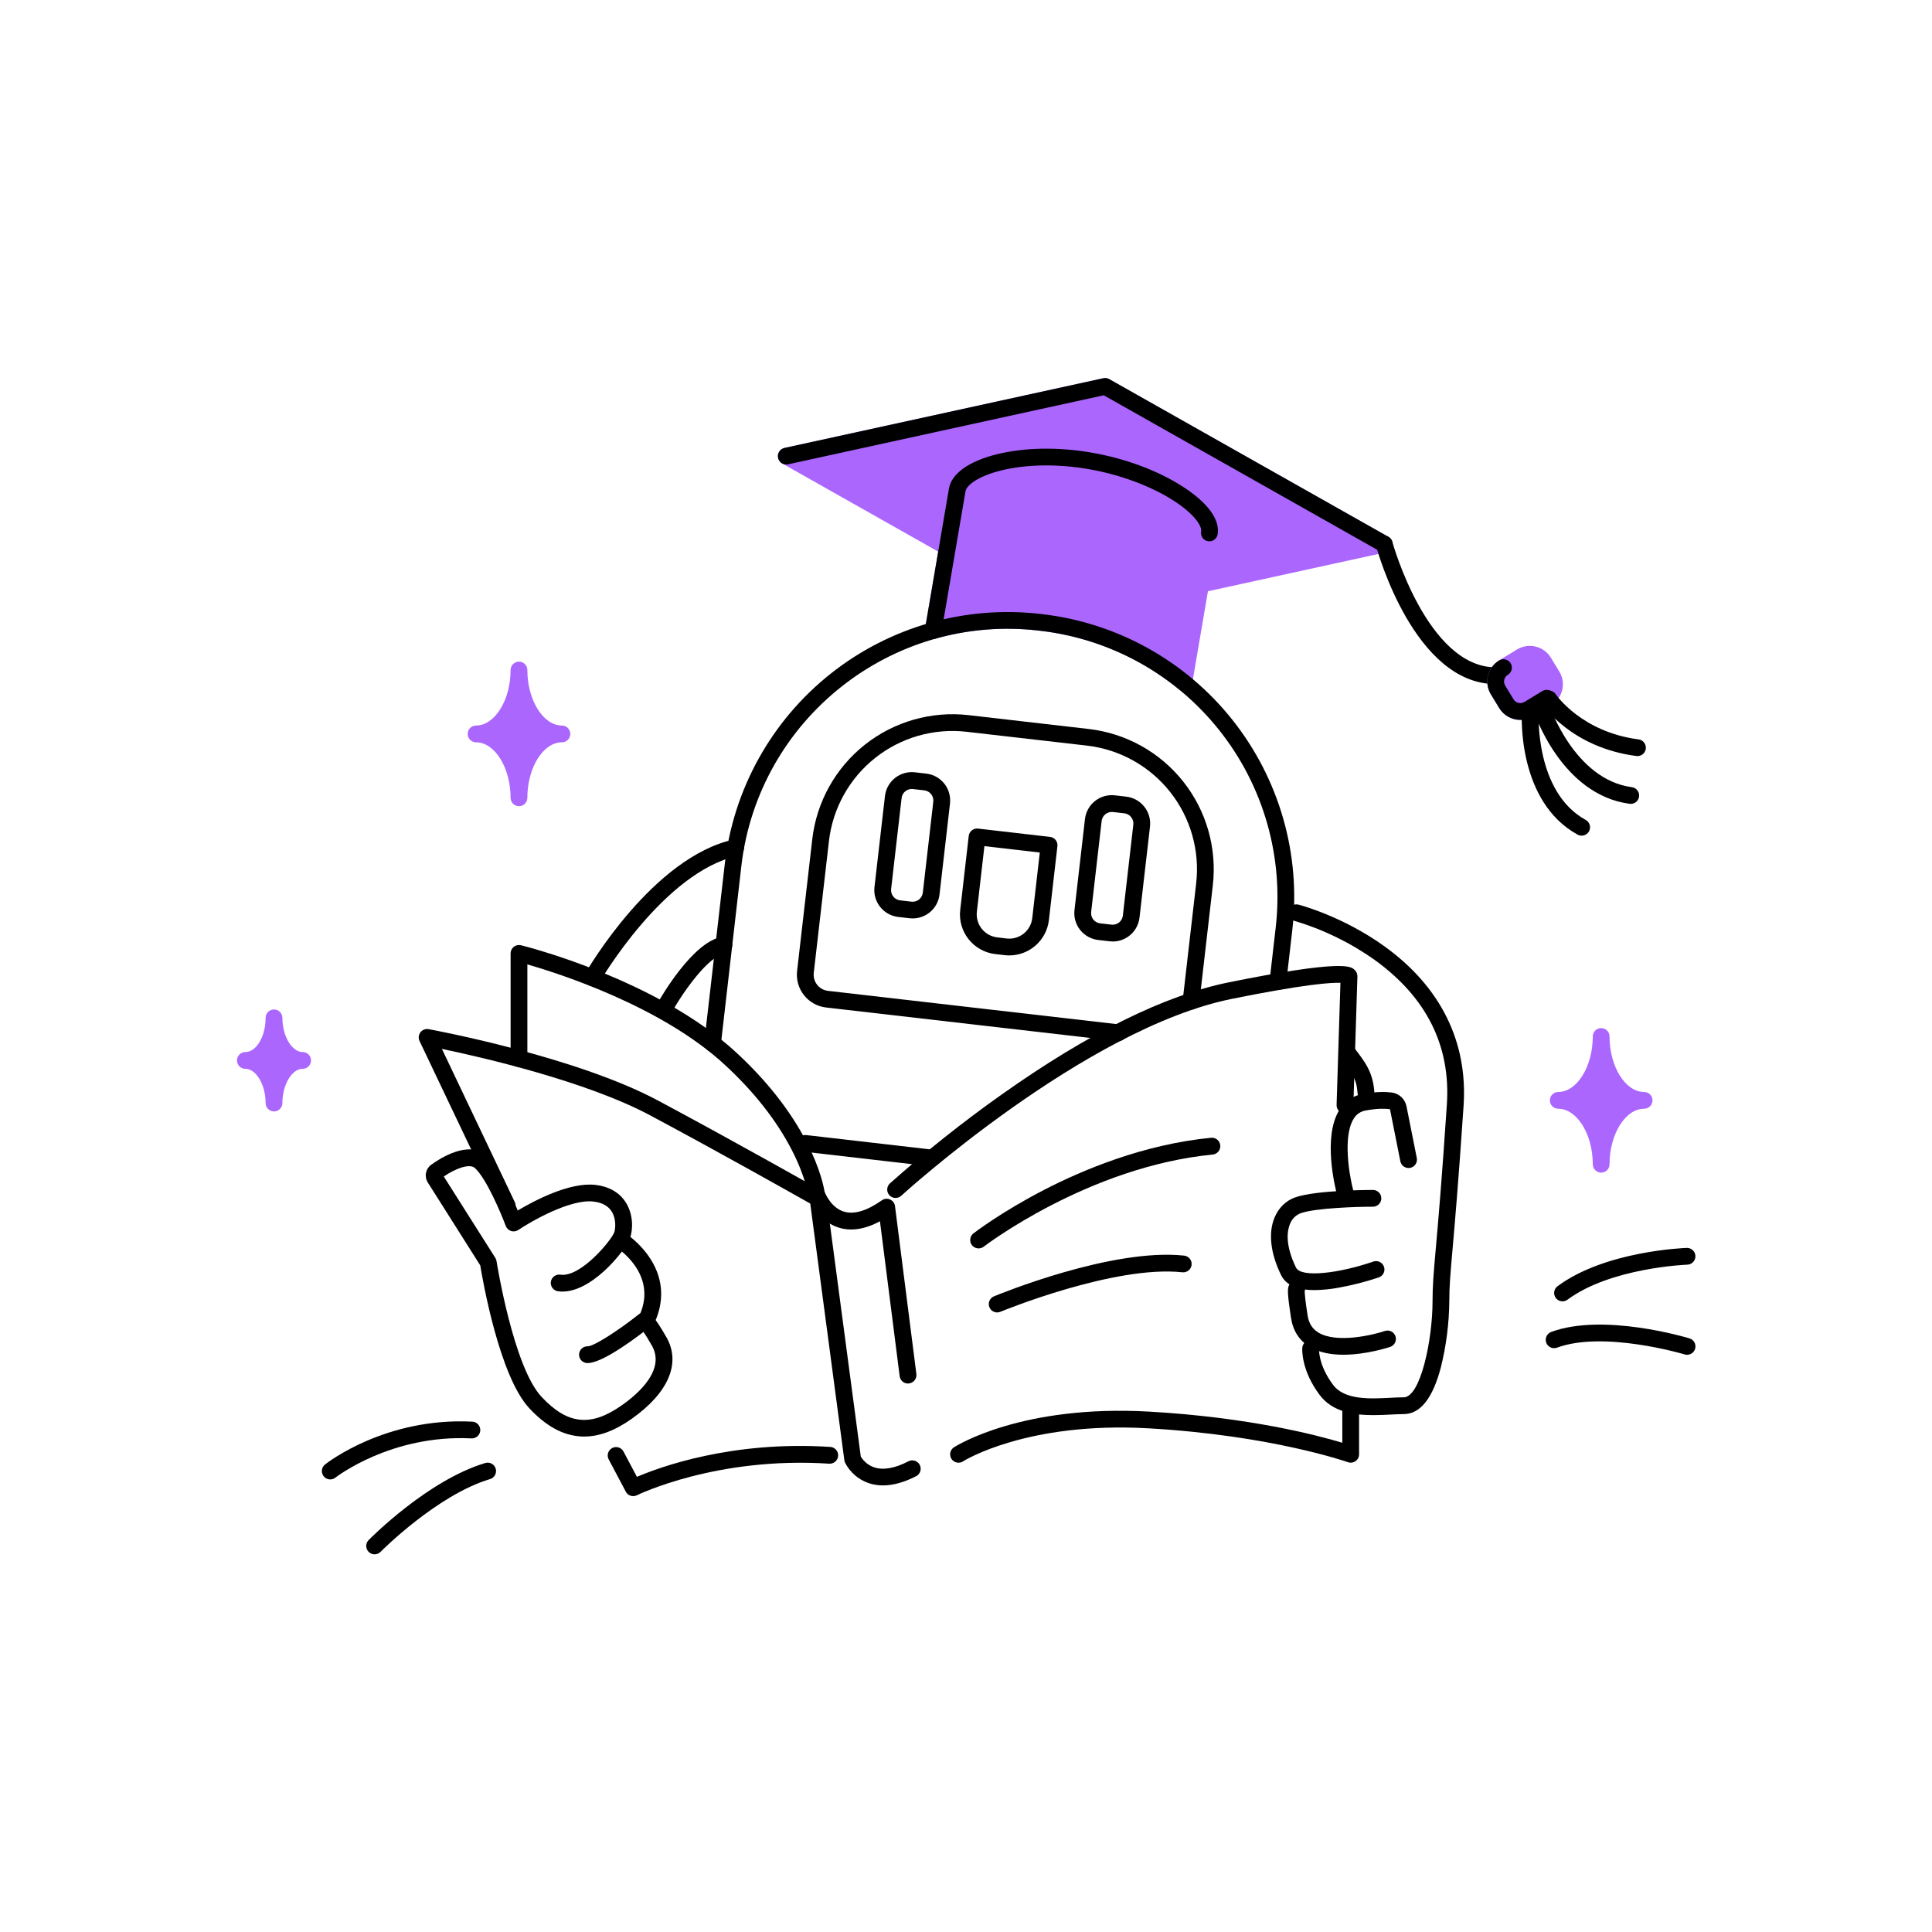
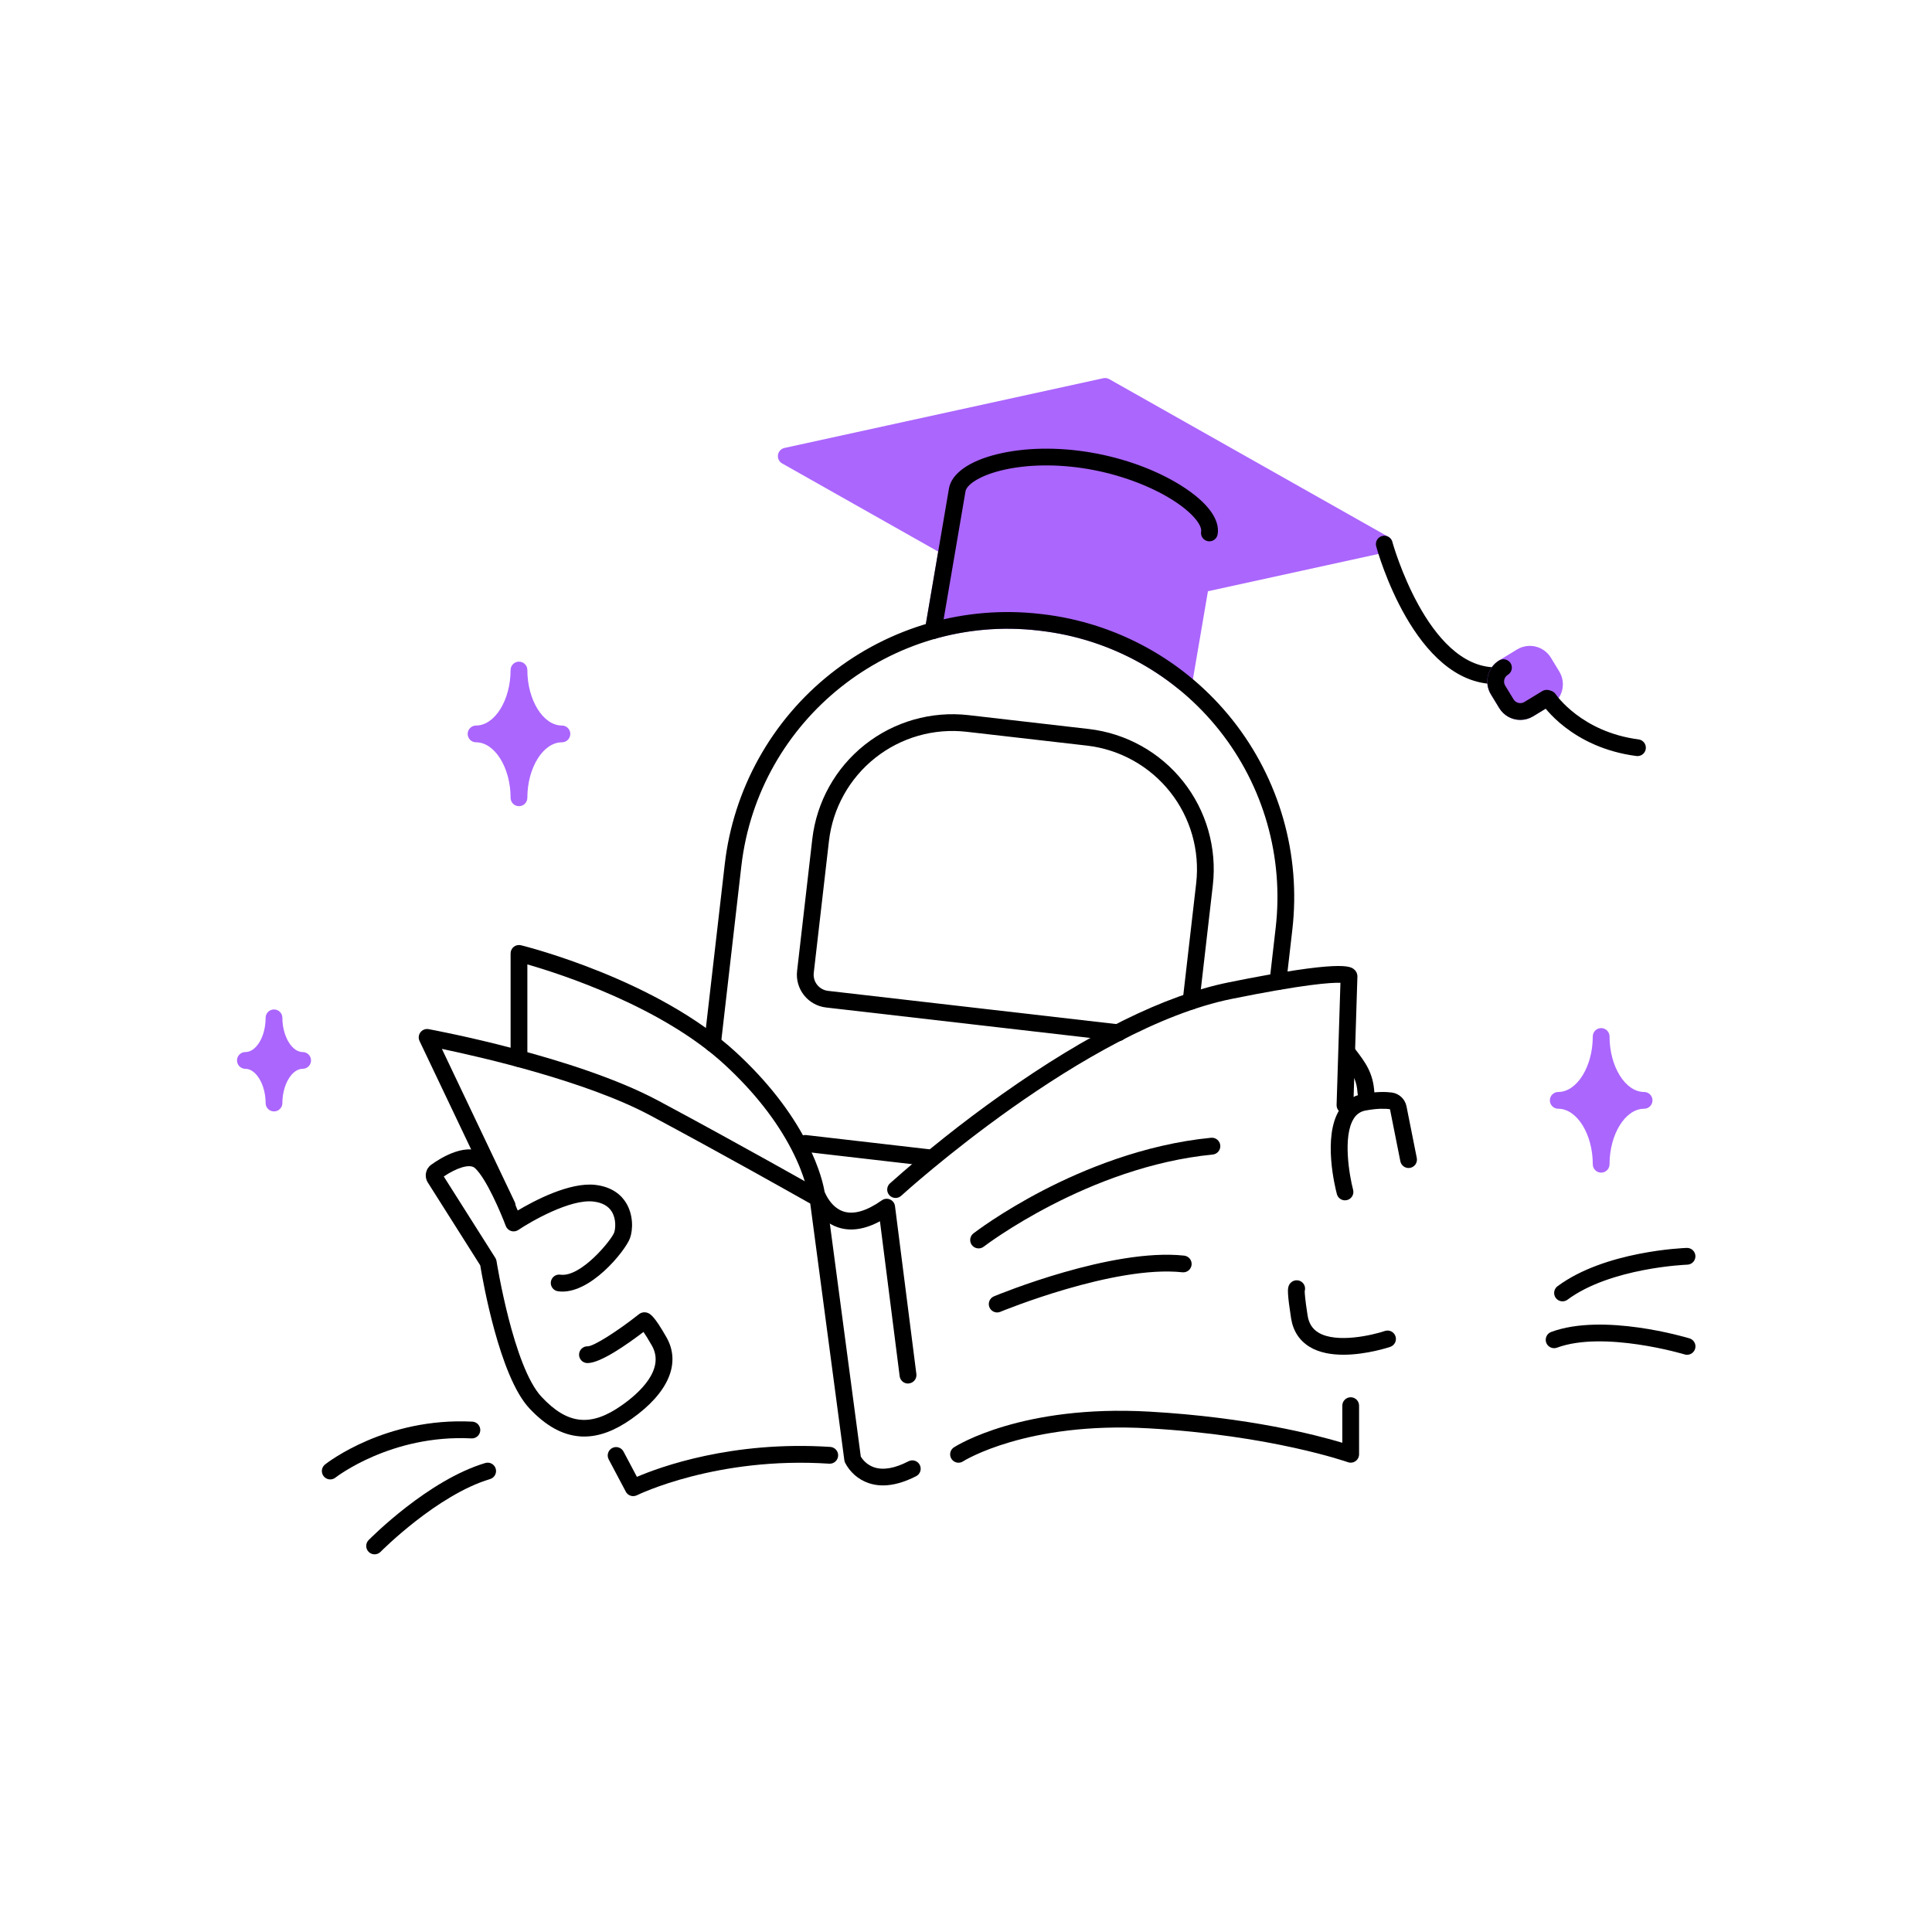
<svg xmlns="http://www.w3.org/2000/svg" width="3000" height="3000" fill="none" viewBox="0 0 3000 3000" id="online-education">
  <path fill="#AB66FE" d="M2155.88 833.565L1722.39 588.692C1719.61 587.113 1716.34 586.617 1713.21 587.298L1218.11 695.576C1215.54 696.143 1213.2 697.476 1211.4 699.401C1209.6 701.325 1208.43 703.75 1208.04 706.355C1207.65 708.96 1208.06 711.622 1209.21 713.99C1210.36 716.358 1212.21 718.319 1214.5 719.615L1456.83 856.525L1436.27 976.926C1435.9 979.09 1436.08 981.312 1436.8 983.386C1437.52 985.46 1438.75 987.319 1440.38 988.788C1442.01 990.258 1443.99 991.291 1446.13 991.791C1448.26 992.292 1450.49 992.243 1452.61 991.651C1504.5 977.115 1558.73 972.858 1612.26 979.12L1615.23 979.454C1694.01 988.436 1768.56 1019.81 1830.06 1069.87C1831.82 1071.3 1833.93 1072.25 1836.18 1072.62C1838.42 1072.98 1840.72 1072.76 1842.85 1071.96C1844.98 1071.16 1846.86 1069.82 1848.31 1068.06C1849.76 1066.31 1850.72 1064.21 1851.1 1061.96L1875.68 918.083L2152.16 857.604C2154.74 857.053 2157.09 855.731 2158.9 853.813C2160.72 851.896 2161.9 849.473 2162.31 846.866C2162.71 844.259 2162.31 841.59 2161.16 839.215C2160.01 836.84 2158.17 834.869 2155.88 833.565Z" />
  <path fill="#000" d="M2322.09 1062.26C2196.47 1061.74 2139.3 857.024 2136.92 848.304C2136.01 844.974 2136.46 841.419 2138.18 838.422C2139.89 835.425 2142.72 833.232 2146.05 832.325C2149.39 831.418 2152.94 831.871 2155.94 833.584C2158.93 835.298 2161.13 838.132 2162.03 841.463C2162.63 843.694 2216.4 1035.78 2322.2 1036.23C2325.65 1036.23 2328.96 1037.6 2331.4 1040.04C2333.85 1042.48 2335.22 1045.79 2335.22 1049.24C2335.22 1052.7 2333.85 1056.01 2331.4 1058.45C2328.96 1060.89 2325.65 1062.26 2322.2 1062.26H2322.09Z" />
  <path fill="#AB66FE" d="M2421.24 1042.7L2408.23 1021.3C2405.61 1017.01 2402.18 1013.27 2398.12 1010.3C2394.07 1007.34 2389.46 1005.2 2384.58 1004.01C2379.69 1002.82 2374.62 1002.61 2369.66 1003.38C2364.69 1004.15 2359.92 1005.9 2355.63 1008.51L2327.74 1025.47C2319.08 1030.75 2312.87 1039.26 2310.47 1049.12C2308.07 1058.98 2309.68 1069.39 2314.95 1078.06L2327.97 1099.44C2330.58 1103.74 2334.01 1107.48 2338.07 1110.45C2342.12 1113.42 2346.73 1115.56 2351.61 1116.75C2356.5 1117.93 2361.57 1118.15 2366.54 1117.37C2371.5 1116.6 2376.27 1114.85 2380.56 1112.24L2408.45 1095.28C2412.74 1092.67 2416.48 1089.24 2419.44 1085.18C2422.41 1081.12 2424.55 1076.52 2425.73 1071.64C2426.92 1066.76 2427.14 1061.69 2426.37 1056.72C2425.59 1051.76 2423.85 1046.99 2421.24 1042.7Z" />
  <path fill="#000" d="M2542.72 1174.05C2542.15 1174.05 2541.59 1174.02 2541.03 1173.94C2439.91 1160.82 2395.79 1095.13 2393.97 1092.34C2393.03 1090.92 2392.38 1089.32 2392.06 1087.64C2391.74 1085.96 2391.75 1084.23 2392.1 1082.56C2392.44 1080.89 2393.12 1079.3 2394.08 1077.88C2395.04 1076.47 2396.27 1075.26 2397.69 1074.32C2399.12 1073.38 2400.72 1072.73 2402.4 1072.41C2404.08 1072.09 2405.8 1072.1 2407.48 1072.45C2409.15 1072.8 2410.74 1073.47 2412.15 1074.43C2413.57 1075.39 2414.78 1076.62 2415.72 1078.05C2416.16 1078.7 2455.67 1136.63 2544.37 1148.14C2547.65 1148.57 2550.63 1150.23 2552.73 1152.78C2554.82 1155.33 2555.87 1158.58 2555.66 1161.87C2555.45 1165.16 2554 1168.25 2551.59 1170.52C2549.19 1172.78 2546.02 1174.04 2542.72 1174.05Z" />
-   <path fill="#000" d="M2532.23 1248.25C2531.66 1248.25 2531.09 1248.21 2530.52 1248.14C2424.94 1234.23 2382.68 1108.16 2380.92 1102.81C2379.84 1099.53 2380.12 1095.95 2381.68 1092.87C2383.24 1089.79 2385.96 1087.46 2389.24 1086.39C2392.53 1085.32 2396.1 1085.59 2399.18 1087.15C2402.26 1088.72 2404.59 1091.44 2405.66 1094.72C2406.05 1095.87 2444.7 1210.58 2533.94 1222.33C2537.22 1222.76 2540.21 1224.43 2542.3 1226.98C2544.4 1229.53 2545.45 1232.79 2545.23 1236.08C2545.02 1239.38 2543.55 1242.47 2541.14 1244.73C2538.73 1246.99 2535.56 1248.25 2532.25 1248.25H2532.23Z" />
-   <path fill="#000" d="M2455.95 1297.64C2453.77 1297.64 2451.62 1297.08 2449.7 1296.02C2356.39 1244.71 2362.82 1111.96 2363.14 1106.25C2363.34 1102.8 2364.89 1099.57 2367.47 1097.27C2370.05 1094.96 2373.44 1093.78 2376.89 1093.97C2380.34 1094.17 2383.57 1095.73 2385.88 1098.3C2388.18 1100.88 2389.36 1104.27 2389.17 1107.72C2389.17 1109.43 2383.59 1229.94 2462.29 1273.19C2464.82 1274.58 2466.81 1276.78 2467.96 1279.43C2469.1 1282.08 2469.33 1285.03 2468.61 1287.83C2467.89 1290.63 2466.26 1293.1 2463.98 1294.87C2461.7 1296.64 2458.89 1297.6 2456.01 1297.6L2455.95 1297.64Z" />
  <path fill="#000" d="M2360.78 1117.89C2354.2 1117.9 2347.73 1116.22 2341.99 1113 2336.26 1109.78 2331.44 1105.14 2328.02 1099.52L2315.01 1078.14C2309.74 1069.47 2308.13 1059.06 2310.53 1049.2 2312.92 1039.34 2319.14 1030.83 2327.8 1025.54 2330.76 1023.75 2334.31 1023.2 2337.67 1024.03 2341.03 1024.85 2343.93 1026.97 2345.72 1029.93 2347.52 1032.89 2348.06 1036.44 2347.24 1039.8 2346.42 1043.16 2344.29 1046.06 2341.33 1047.85 2338.59 1049.54 2336.62 1052.25 2335.85 1055.38 2335.09 1058.51 2335.59 1061.82 2337.24 1064.59L2350.26 1085.97C2351.95 1088.71 2354.65 1090.68 2357.78 1091.45 2360.92 1092.22 2364.22 1091.72 2366.99 1090.06L2394.88 1073.1C2397.84 1071.31 2401.39 1070.76 2404.75 1071.58 2408.11 1072.41 2411 1074.53 2412.8 1077.49 2414.59 1080.45 2415.14 1084 2414.32 1087.36 2413.5 1090.72 2411.37 1093.62 2408.41 1095.41L2380.52 1112.37C2374.57 1115.98 2367.74 1117.89 2360.78 1117.89ZM1449.09 992.13C1448.35 992.132 1447.61 992.07 1446.88 991.944 1445.2 991.656 1443.59 991.039 1442.14 990.128 1440.69 989.217 1439.44 988.031 1438.45 986.636 1437.47 985.241 1436.76 983.665 1436.38 981.998 1436.01 980.332 1435.96 978.607 1436.25 976.922L1473.56 758.469C1477.48 735.508 1504.52 716.154 1547.71 705.426 1590.47 694.81 1642.39 693.825 1694.13 702.675 1745.88 711.524 1796.04 729.912 1834.67 754.36 1874.79 779.738 1894.7 806.417 1890.74 829.749 1890.45 831.434 1889.84 833.046 1888.93 834.492 1888.02 835.938 1886.83 837.19 1885.43 838.178 1884.04 839.165 1882.46 839.869 1880.8 840.247 1879.13 840.626 1877.4 840.672 1875.72 840.384 1874.04 840.096 1872.42 839.479 1870.98 838.568 1869.53 837.657 1868.28 836.47 1867.29 835.075 1866.3 833.68 1865.6 832.105 1865.22 830.438 1864.84 828.771 1864.8 827.047 1865.09 825.362 1866.65 816.252 1853.43 797.028 1820.74 776.354 1785.42 754.044 1737.71 736.53 1689.75 728.331 1641.41 720.077 1593.26 720.895 1554.03 730.674 1518.7 739.468 1500.84 753.523 1499.24 762.856L1461.92 981.31C1461.4 984.337 1459.83 987.084 1457.49 989.064 1455.14 991.044 1452.17 992.13 1449.09 992.13Z" />
-   <path fill="#000" d="M2149.41 857.903C2147.17 857.905 2144.97 857.329 2143.01 856.23L1713.92 613.793 1223.69 721.012C1220.31 721.752 1216.79 721.121 1213.88 719.259 1210.97 717.398 1208.92 714.457 1208.18 711.084 1207.44 707.711 1208.07 704.183 1209.93 701.275 1211.8 698.367 1214.74 696.318 1218.11 695.578L1713.21 587.318C1716.34 586.632 1719.61 587.122 1722.39 588.694L2155.88 833.567C2158.38 834.984 2160.34 837.188 2161.46 839.836 2162.57 842.484 2162.78 845.427 2162.05 848.206 2161.32 850.985 2159.68 853.443 2157.41 855.197 2155.13 856.951 2152.34 857.903 2149.47 857.903H2149.41ZM1417.21 1426.14C1415.6 1426.13 1413.99 1426.04 1412.39 1425.86L1394.73 1423.83C1383.68 1422.55 1373.6 1416.93 1366.69 1408.22 1359.78 1399.5 1356.61 1388.4 1357.88 1377.35L1374.17 1236.05C1375.45 1225.01 1381.07 1214.92 1389.78 1208.01 1398.5 1201.11 1409.6 1197.95 1420.65 1199.22L1438.31 1201.25C1449.36 1202.53 1459.44 1208.15 1466.35 1216.86 1473.26 1225.58 1476.42 1236.68 1475.14 1247.73L1458.87 1389.03C1457.68 1399.24 1452.78 1408.66 1445.1 1415.5 1437.42 1422.34 1427.49 1426.13 1417.21 1426.14ZM1415.35 1400.11C1419.53 1400.58 1423.73 1399.37 1427.03 1396.76 1430.32 1394.14 1432.45 1390.32 1432.94 1386.14L1449.21 1244.85C1449.69 1240.67 1448.49 1236.47 1445.87 1233.17 1443.26 1229.87 1439.44 1227.74 1435.26 1227.26L1417.6 1225.23C1415.53 1224.99 1413.43 1225.16 1411.43 1225.73 1409.42 1226.3 1407.55 1227.26 1405.91 1228.56 1404.28 1229.85 1402.92 1231.46 1401.91 1233.28 1400.89 1235.1 1400.25 1237.11 1400.01 1239.18L1383.73 1380.47C1383.49 1382.55 1383.66 1384.64 1384.23 1386.65 1384.8 1388.65 1385.77 1390.53 1387.06 1392.16 1388.36 1393.79 1389.97 1395.16 1391.79 1396.17 1393.61 1397.18 1395.62 1397.82 1397.69 1398.06L1415.35 1400.11ZM1727.82 1461.93C1726.19 1461.93 1724.57 1461.83 1722.95 1461.65L1705.29 1459.6C1699.82 1458.97 1694.52 1457.27 1689.71 1454.59 1684.89 1451.91 1680.66 1448.31 1677.23 1444 1673.81 1439.68 1671.27 1434.73 1669.76 1429.44 1668.26 1424.14 1667.81 1418.59 1668.44 1413.12L1684.73 1271.82C1685.36 1266.35 1687.06 1261.06 1689.74 1256.25 1692.42 1251.44 1696.02 1247.2 1700.34 1243.78 1704.65 1240.36 1709.6 1237.82 1714.9 1236.32 1720.19 1234.81 1725.74 1234.36 1731.21 1234.99L1748.87 1237.04C1759.91 1238.32 1770 1243.94 1776.91 1252.65 1783.81 1261.37 1786.98 1272.47 1785.7 1283.52L1769.43 1424.82C1768.26 1435.03 1763.38 1444.45 1755.72 1451.31 1748.06 1458.16 1738.16 1461.97 1727.88 1462L1727.82 1461.93ZM1725.96 1435.79C1728.03 1436.02 1730.13 1435.85 1732.14 1435.28 1734.14 1434.71 1736.02 1433.74 1737.65 1432.45 1739.28 1431.15 1740.64 1429.55 1741.66 1427.72 1742.67 1425.9 1743.31 1423.89 1743.55 1421.82L1759.82 1280.53C1760.3 1276.34 1759.1 1272.14 1756.49 1268.84 1753.87 1265.54 1750.06 1263.41 1745.88 1262.92L1728.21 1260.89C1726.14 1260.65 1724.04 1260.82 1722.03 1261.39 1720.03 1261.96 1718.15 1262.92 1716.52 1264.22 1714.88 1265.52 1713.52 1267.12 1712.51 1268.95 1711.5 1270.77 1710.86 1272.78 1710.63 1274.86L1694.34 1416.15C1693.86 1420.34 1695.06 1424.54 1697.68 1427.84 1700.3 1431.14 1704.12 1433.27 1708.3 1433.76L1725.96 1435.79ZM1567.28 1483.57C1564.9 1483.57 1562.51 1483.43 1560.14 1483.16L1545.42 1481.47C1529.11 1479.58 1514.22 1471.3 1504.02 1458.44 1493.82 1445.57 1489.14 1429.19 1491.02 1412.88L1504.24 1298.08C1504.43 1296.38 1504.96 1294.73 1505.79 1293.24 1506.62 1291.75 1507.73 1290.43 1509.07 1289.37 1510.41 1288.3 1511.94 1287.51 1513.59 1287.04 1515.23 1286.57 1516.95 1286.43 1518.65 1286.62L1630.51 1299.53C1633.94 1299.92 1637.07 1301.66 1639.21 1304.36 1641.36 1307.07 1642.34 1310.51 1641.95 1313.93L1628.73 1428.74C1626.97 1443.81 1619.75 1457.72 1608.42 1467.83 1597.1 1477.93 1582.46 1483.53 1567.28 1483.57ZM1563.12 1457.3C1572.58 1458.37 1582.08 1455.65 1589.54 1449.72 1596.99 1443.8 1601.78 1435.15 1602.87 1425.69L1614.6 1323.81 1528.61 1313.9 1516.86 1415.78C1515.79 1425.24 1518.52 1434.74 1524.44 1442.19 1530.37 1449.65 1539.01 1454.44 1548.47 1455.53L1563.12 1457.3Z" />
  <path fill="#000" d="M1736 1616.58C1735.5 1616.58 1735 1616.54 1734.5 1616.49L1282.72 1564.43C1276.04 1563.66 1269.58 1561.58 1263.7 1558.32C1257.83 1555.05 1252.65 1550.66 1248.48 1545.39C1244.3 1540.13 1241.2 1534.09 1239.35 1527.63C1237.51 1521.16 1236.95 1514.4 1237.72 1507.72L1261.32 1302.86C1268.03 1245.21 1297.33 1192.57 1342.8 1156.5C1388.28 1120.43 1446.2 1103.87 1503.87 1110.45L1690.86 1132C1748.5 1138.71 1801.12 1168 1837.2 1213.45C1873.27 1258.9 1889.84 1316.8 1883.29 1374.46L1862.35 1556.21C1862.16 1557.91 1861.63 1559.55 1860.8 1561.05C1859.97 1562.54 1858.85 1563.86 1857.51 1564.92C1856.17 1565.98 1854.64 1566.77 1853 1567.24C1851.35 1567.71 1849.63 1567.85 1847.93 1567.65C1846.24 1567.46 1844.59 1566.93 1843.1 1566.1C1841.61 1565.27 1840.29 1564.15 1839.23 1562.82C1838.16 1561.48 1837.38 1559.94 1836.91 1558.3C1836.44 1556.65 1836.3 1554.93 1836.49 1553.24L1857.43 1371.48C1863.22 1320.67 1848.63 1269.64 1816.85 1229.58C1785.06 1189.52 1738.68 1163.7 1687.89 1157.79L1500.89 1136.3C1450.08 1130.5 1399.05 1145.09 1358.99 1176.88C1318.92 1208.66 1293.11 1255.04 1287.2 1305.84L1263.59 1510.7C1262.83 1517.33 1264.74 1523.99 1268.88 1529.21C1273.03 1534.44 1279.08 1537.81 1285.71 1538.59L1737.49 1590.64C1740.94 1590.84 1744.17 1592.4 1746.48 1594.97C1748.78 1597.55 1749.96 1600.94 1749.77 1604.39C1749.58 1607.84 1748.02 1611.08 1745.44 1613.38C1742.86 1615.68 1739.47 1616.87 1736.02 1616.67L1736 1616.58Z" />
  <path fill="#000" d="M1106.45 1633.27C1105.94 1633.27 1105.44 1633.24 1104.94 1633.18 1103.24 1632.98 1101.6 1632.45 1100.11 1631.62 1098.61 1630.79 1097.3 1629.67 1096.24 1628.33 1095.17 1626.99 1094.39 1625.46 1093.92 1623.81 1093.45 1622.17 1093.31 1620.45 1093.51 1618.75L1125.41 1341.86C1132.05 1284.19 1149.99 1228.38 1178.2 1177.64 1206.41 1126.9 1244.34 1082.21 1289.83 1046.13 1335.31 1010.04 1387.46 983.273 1443.29 967.345 1499.12 951.417 1557.54 946.642 1615.21 953.294L1618.19 953.628C1734.66 967.063 1841.04 1026.21 1913.91 1118.07 1986.78 1209.93 2020.17 1326.97 2006.75 1443.45L1997.27 1525.83C1997.08 1527.53 1996.55 1529.17 1995.72 1530.66 1994.88 1532.16 1993.77 1533.47 1992.43 1534.53 1991.09 1535.59 1989.55 1536.38 1987.91 1536.85 1986.26 1537.32 1984.54 1537.46 1982.85 1537.26 1981.15 1537.07 1979.51 1536.54 1978.01 1535.7 1976.52 1534.87 1975.2 1533.76 1974.14 1532.42 1973.08 1531.08 1972.29 1529.54 1971.82 1527.9 1971.36 1526.25 1971.22 1524.53 1971.41 1522.83L1980.89 1440.45C1987.15 1386.17 1982.66 1331.19 1967.67 1278.65 1952.68 1226.1 1927.49 1177.02 1893.53 1134.21 1859.58 1091.41 1817.52 1055.71 1769.77 1029.15 1722.01 1002.6 1669.49 985.709 1615.21 979.452L1612.24 979.099C1384.32 952.829 1177.52 1116.92 1151.16 1344.84L1119.35 1621.72C1118.99 1624.9 1117.48 1627.83 1115.1 1629.95 1112.72 1632.08 1109.64 1633.26 1106.45 1633.27ZM1443.57 1810.69C1443.07 1810.72 1442.57 1810.72 1442.07 1810.69L1248.92 1788.38C1245.49 1787.99 1242.35 1786.25 1240.21 1783.55 1238.06 1780.84 1237.08 1777.4 1237.47 1773.97 1237.87 1770.54 1239.61 1767.4 1242.31 1765.26 1245.02 1763.11 1248.46 1762.13 1251.89 1762.52L1445.06 1784.83C1448.51 1785.03 1451.74 1786.59 1454.04 1789.17 1456.35 1791.75 1457.53 1795.14 1457.33 1798.59 1457.13 1802.04 1455.57 1805.27 1452.99 1807.58 1450.41 1809.88 1447.02 1811.06 1443.57 1810.86V1810.69ZM907.199 2230.64C904.801 2230.64 902.402 2230.64 900.023 2230.36 872.86 2228.19 847.296 2213.91 821.844 2186.67 775.476 2137.05 749.466 1987.63 745.729 1964.87L664.186 1835.99C661.459 1831.61 660.488 1826.37 661.467 1821.3 662.446 1816.24 665.304 1811.73 669.466 1808.68 682.703 1799.03 728.067 1769.49 755.248 1794.66 774.677 1812.66 794.291 1856.24 803.922 1879.67 829.244 1864.57 884.406 1835.31 924.415 1839.88 951.485 1843.02 965.317 1856.61 972.029 1867.58 983.333 1885.78 983.184 1908.84 978.257 1922.58 971.359 1941.85 915.528 2011.82 866.706 2005.1 864.992 2004.9 863.335 2004.35 861.833 2003.5 860.332 2002.65 859.014 2001.51 857.958 2000.14 856.902 1998.78 856.129 1997.21 855.683 1995.54 855.237 1993.88 855.127 1992.14 855.36 1990.43 855.593 1988.71 856.164 1987.07 857.041 1985.58 857.917 1984.09 859.08 1982.79 860.463 1981.76 861.846 1980.72 863.421 1979.98 865.096 1979.56 866.771 1979.14 868.513 1979.06 870.22 1979.32 902.31 1983.69 949.663 1925.18 953.734 1913.8 955.594 1908.35 957.323 1893.26 949.904 1881.32 944.439 1872.54 934.864 1867.3 921.403 1865.74 885.819 1861.56 825.154 1896.16 804.796 1909.9 803.163 1910.99 801.303 1911.7 799.356 1911.98 797.409 1912.25 795.425 1912.08 793.554 1911.48 791.682 1910.87 789.972 1909.85 788.551 1908.49 787.129 1907.14 786.035 1905.47 785.349 1903.63 778.135 1884.28 755.472 1830.42 737.568 1813.83 729.294 1806.17 707.728 1814.24 689.099 1826.85L769.155 1953.27C770.106 1954.77 770.739 1956.46 771.014 1958.22 771.275 1959.85 797.043 2122.16 840.864 2168.97 881.319 2212.25 917.499 2216.05 965.726 2181.99 992.201 2163.39 1033.44 2126.47 1012.21 2089.38 1006.24 2078.93 1002.04 2072.33 999.191 2068.22 974.799 2086.82 932.874 2116.56 912.461 2116.56H911.661C909.952 2116.49 908.273 2116.09 906.72 2115.37 905.168 2114.65 903.771 2113.64 902.611 2112.38 901.451 2111.13 900.55 2109.65 899.959 2108.05 899.368 2106.44 899.099 2104.74 899.167 2103.03 899.236 2101.32 899.64 2099.64 900.357 2098.09 901.075 2096.53 902.091 2095.14 903.347 2093.98 904.604 2092.82 906.077 2091.92 907.682 2091.32 909.287 2090.73 910.993 2090.47 912.702 2090.53 921.738 2090.53 958.234 2067.57 992.35 2040.56L992.61 2040.34C994.147 2039.21 995.906 2038.41 997.77 2038.01 999.635 2037.61 1001.56 2037.6 1003.43 2037.99 1009.47 2039.24 1015.63 2042.86 1034.83 2076.46 1057.77 2116.62 1038.05 2162.84 980.711 2203.26 954.664 2221.64 930.532 2230.64 907.199 2230.64Z" />
-   <path fill="#000" d="M1005.38 2059.68C1003.58 2059.68 1001.8 2059.3 1000.16 2058.56 997.001 2057.17 994.525 2054.58 993.273 2051.37 992.022 2048.16 992.097 2044.58 993.484 2041.42 1021.37 1977.85 958.401 1937.68 955.705 1935.98 952.864 1934.13 950.86 1931.24 950.121 1927.92 949.381 1924.61 949.965 1921.14 951.747 1918.25 953.529 1915.37 956.369 1913.29 959.661 1912.46 962.953 1911.64 966.437 1912.13 969.37 1913.84 984.008 1923.53 996.734 1935.84 1006.91 1950.15 1029.09 1981.61 1032.66 2016.8 1017.24 2051.89 1016.23 2054.19 1014.57 2056.16 1012.47 2057.54 1010.36 2058.92 1007.9 2059.66 1005.38 2059.68ZM919.897 1531.28C917.616 1531.27 915.375 1530.67 913.4 1529.53 911.425 1528.39 909.784 1526.75 908.643 1524.77 907.502 1522.8 906.9 1520.55 906.898 1518.27 906.896 1515.99 907.493 1513.75 908.631 1511.77 912.87 1504.34 1013.93 1331.06 1139.54 1303.54 1141.21 1303.18 1142.94 1303.14 1144.62 1303.45 1146.3 1303.75 1147.91 1304.38 1149.35 1305.3 1150.79 1306.22 1152.03 1307.42 1153.01 1308.82 1153.99 1310.22 1154.68 1311.8 1155.05 1313.47 1155.41 1315.14 1155.45 1316.87 1155.15 1318.55 1154.84 1320.23 1154.22 1321.84 1153.29 1323.28 1152.37 1324.72 1151.18 1325.97 1149.77 1326.94 1148.37 1327.92 1146.79 1328.61 1145.12 1328.98 1030.78 1354 932.168 1523.06 931.183 1524.77 930.039 1526.75 928.394 1528.39 926.413 1529.54 924.432 1530.68 922.184 1531.28 919.897 1531.28ZM1031.08 1579.43C1028.81 1579.42 1026.58 1578.83 1024.62 1577.7 1022.65 1576.57 1021.02 1574.95 1019.87 1572.99 1018.73 1571.04 1018.11 1568.82 1018.09 1566.55 1018.06 1564.29 1018.63 1562.05 1019.74 1560.07 1025.31 1549.96 1076.2 1461.05 1122.19 1454.58 1123.89 1454.34 1125.62 1454.44 1127.28 1454.86 1128.94 1455.29 1130.5 1456.03 1131.87 1457.06 1133.24 1458.09 1134.4 1459.38 1135.27 1460.85 1136.15 1462.33 1136.72 1463.96 1136.97 1465.66 1137.21 1467.35 1137.11 1469.08 1136.69 1470.74 1136.27 1472.4 1135.52 1473.96 1134.49 1475.33 1133.46 1476.71 1132.17 1477.86 1130.7 1478.74 1129.22 1479.61 1127.59 1480.18 1125.89 1480.43 1100.74 1483.96 1061.42 1538.97 1042.53 1572.81 1041.39 1574.84 1039.72 1576.52 1037.71 1577.68 1035.69 1578.85 1033.4 1579.45 1031.08 1579.43ZM2132.64 2197.4C2102.13 2197.4 2069 2192.53 2049.18 2166.11 2019.9 2127.07 2022.06 2094.24 2022.17 2092.86 2022.3 2091.15 2022.76 2089.48 2023.54 2087.96 2024.31 2086.43 2025.38 2085.07 2026.68 2083.95 2027.98 2082.83 2029.49 2081.98 2031.12 2081.45 2032.75 2080.92 2034.47 2080.71 2036.18 2080.84 2037.89 2080.97 2039.55 2081.44 2041.08 2082.21 2042.61 2082.99 2043.97 2084.05 2045.09 2085.36 2046.2 2086.66 2047.05 2088.16 2047.59 2089.79 2048.12 2091.42 2048.33 2093.14 2048.2 2094.85 2048.2 2095.72 2047.08 2119.82 2070.08 2150.49 2087.83 2174.18 2127.3 2172.14 2159 2170.48 2166.44 2170.09 2173.41 2169.74 2179.68 2169.74 2205.71 2169.74 2224.45 2080.61 2224.45 2020.52 2224.45 1996.11 2226.03 1978.07 2229.5 1938.57 2233.22 1896.74 2238.8 1833.54 2246.68 1715.19 2252.82 1624.09 2215.08 1548.55 2134.57 1490.58 2096.6 1463.6 2054.42 1443.1 2009.75 1429.91 2006.41 1429.05 2003.54 1426.9 2001.79 1423.93 2000.03 1420.96 1999.53 1417.41 2000.39 1414.06 2001.25 1410.72 2003.4 1407.86 2006.37 1406.1 2009.35 1404.35 2012.89 1403.84 2016.24 1404.7 2019.03 1405.43 2084.91 1422.76 2149.78 1469.44 2236.85 1532.13 2279.35 1617.71 2272.65 1716.92 2264.68 1835.55 2259.1 1898.91 2255.42 1940.84 2252.02 1979.58 2250.47 1997.26 2250.47 2020.52 2250.13 2055.17 2245.73 2089.66 2237.35 2123.28 2224.73 2171.37 2205.32 2195.78 2179.71 2195.78 2174.14 2195.78 2167.44 2196.14 2160.4 2196.49 2151.66 2196.92 2142.27 2197.4 2132.64 2197.4Z" />
  <path fill="#000" d="M2086.03 2103.62C2067.59 2103.62 2048.85 2100.59 2033.82 2091.54C2017.67 2081.76 2007.8 2066.64 2004.71 2046.6C2002.05 2029.68 2000.49 2017.08 2000.04 2009.12C1999.69 2002.46 1999.73 1996.59 2003.97 1992.11C2005.35 1990.65 2007.05 1989.53 2008.93 1988.82C2010.82 1988.12 2012.84 1987.86 2014.84 1988.06C2016.54 1988.23 2018.19 1988.74 2019.7 1989.55C2021.2 1990.36 2022.53 1991.46 2023.61 1992.79C2024.69 1994.11 2025.5 1995.64 2025.99 1997.28C2026.48 1998.92 2026.64 2000.63 2026.46 2002.33C2026.37 2003.2 2026.19 2004.05 2025.94 2004.88C2025.94 2007.6 2026.35 2016.63 2030.42 2042.55C2032.28 2054.84 2037.86 2063.58 2047.28 2069.26C2075.45 2086.3 2131.34 2073.19 2150.49 2066.72C2153.75 2065.64 2157.3 2065.9 2160.38 2067.43C2163.45 2068.97 2165.79 2071.65 2166.89 2074.9C2167.99 2078.16 2167.76 2081.71 2166.25 2084.8C2164.75 2087.88 2162.08 2090.24 2158.84 2091.37C2156.66 2092.1 2122.02 2103.62 2086.03 2103.62Z" />
-   <path fill="#000" d="M2041.35 2003.24C2014.02 2003.24 1996.85 1995.45 1989.17 1979.76C1972.84 1946.3 1969.22 1914.84 1978.92 1891.04C1985.19 1875.72 1996.58 1864.47 2011.03 1859.34C2043.4 1847.87 2128.34 1847.74 2131.88 1847.74C2135.33 1847.74 2138.64 1849.11 2141.08 1851.55C2143.52 1853.99 2144.89 1857.3 2144.89 1860.76C2144.89 1864.21 2143.52 1867.52 2141.08 1869.96C2138.64 1872.4 2135.33 1873.77 2131.88 1873.77C2108.6 1873.77 2043.05 1875.63 2019.68 1883.88C2015.84 1885.36 2012.36 1887.64 2009.47 1890.57C2006.59 1893.5 2004.36 1897.02 2002.94 1900.88C1998.95 1910.64 1994.89 1932.37 2012.46 1968.33C2020.48 1984.73 2080.88 1976.79 2132.25 1959.03C2133.87 1958.43 2135.6 1958.17 2137.33 1958.24C2139.06 1958.32 2140.76 1958.74 2142.32 1959.48C2143.89 1960.23 2145.29 1961.27 2146.44 1962.56C2147.6 1963.85 2148.49 1965.36 2149.05 1967C2149.62 1968.63 2149.85 1970.36 2149.74 1972.09C2149.62 1973.82 2149.17 1975.51 2148.39 1977.06C2147.62 1978.61 2146.54 1979.99 2145.23 1981.11C2143.92 1982.24 2142.39 1983.1 2140.75 1983.63C2120.17 1990.5 2099.11 1995.87 2077.76 1999.69C2065.74 2001.88 2053.57 2003.07 2041.35 2003.24Z" />
  <path fill="#000" d="M2088.47 1863.88C2085.6 1863.88 2082.81 1862.93 2080.54 1861.18C2078.27 1859.43 2076.63 1856.98 2075.9 1854.21C2073.52 1845.23 2053.38 1765.34 2079.95 1723.25C2083.82 1716.85 2089.01 1711.36 2095.18 1707.14C2101.35 1702.92 2108.36 1700.08 2115.72 1698.8C2137.14 1694.79 2152.24 1695.31 2161.12 1696.46C2166.71 1697.19 2171.92 1699.65 2176.03 1703.51C2180.13 1707.36 2182.93 1712.41 2184.01 1717.93L2200.02 1798.3C2200.64 1801.67 2199.91 1805.14 2197.99 1807.98C2196.07 1810.81 2193.11 1812.77 2189.76 1813.44C2186.4 1814.11 2182.92 1813.42 2180.06 1811.54C2177.2 1809.66 2175.2 1806.73 2174.49 1803.38L2158.48 1723.01C2158.45 1722.83 2158.37 1722.67 2158.25 1722.54C2158.12 1722.41 2157.97 1722.31 2157.79 1722.26C2150.77 1721.37 2138.61 1721 2120.61 1724.38C2116.77 1725.01 2113.11 1726.47 2109.89 1728.67C2106.68 1730.88 2103.99 1733.76 2102.02 1737.12C2084.6 1764.69 2095.46 1826.17 2101.11 1847.54C2101.62 1849.46 2101.68 1851.48 2101.28 1853.43C2100.89 1855.39 2100.05 1857.23 2098.84 1858.8C2097.62 1860.38 2096.06 1861.66 2094.27 1862.54C2092.48 1863.42 2090.51 1863.88 2088.52 1863.88H2088.47Z" />
  <path fill="#000" d="M2121.06 1709.81C2117.75 1709.82 2114.56 1708.56 2112.14 1706.3 2109.72 1704.04 2108.26 1700.94 2108.04 1697.64 2106.67 1676.18 2099.79 1665.55 2082.01 1642.73 2080.13 1640.01 2079.35 1636.66 2079.85 1633.38 2080.35 1630.1 2082.08 1627.13 2084.69 1625.09 2087.3 1623.04 2090.6 1622.07 2093.9 1622.37 2097.2 1622.67 2100.27 1624.22 2102.47 1626.71 2120.76 1650.11 2132.08 1665.97 2134.07 1695.94 2134.3 1699.39 2133.14 1702.78 2130.87 1705.37 2128.59 1707.97 2125.38 1709.55 2121.93 1709.78L2121.06 1709.81ZM1371.06 2306.54C1363.34 2306.59 1355.67 2305.33 1348.36 2302.82 1332.66 2297.29 1319.68 2285.93 1312.13 2271.09 1311.6 2269.91 1311.25 2268.65 1311.09 2267.37L1258.14 1868.89C1232.11 1854.2 1120.56 1791.23 1009.68 1731.98 910.36 1678.84 748.202 1641.68 686.18 1628.72L799.478 1866.88C800.82 1869.98 800.906 1873.47 799.72 1876.63 798.533 1879.79 796.166 1882.37 793.118 1883.81 790.069 1885.26 786.578 1885.47 783.381 1884.39 780.183 1883.31 777.529 1881.03 775.978 1878.04L651.45 1616.45C650.421 1614.28 650.009 1611.88 650.262 1609.49 650.514 1607.11 651.42 1604.84 652.879 1602.94 654.339 1601.04 656.296 1599.57 658.534 1598.71 660.772 1597.85 663.204 1597.63 665.562 1598.06 674.857 1599.77 894.241 1640.69 1021.97 1709.02 1148.06 1776.47 1275.34 1848.72 1276.67 1849.44 1278.42 1850.43 1279.91 1851.82 1281.03 1853.48 1282.16 1855.14 1282.88 1857.05 1283.14 1859.04L1336.63 2261.72C1341.34 2269.56 1348.67 2275.48 1357.32 2278.45 1371.55 2283.19 1389.45 2280.05 1410.53 2269.15 1412.05 2268.35 1413.71 2267.85 1415.42 2267.69 1417.13 2267.53 1418.86 2267.71 1420.5 2268.22 1422.14 2268.74 1423.66 2269.57 1424.98 2270.67 1426.3 2271.77 1427.38 2273.12 1428.18 2274.65 1428.97 2276.17 1429.45 2277.83 1429.6 2279.55 1429.74 2281.26 1429.55 2282.98 1429.03 2284.62 1428.5 2286.25 1427.66 2287.77 1426.55 2289.08 1425.44 2290.39 1424.07 2291.46 1422.54 2292.24 1403.99 2301.71 1386.77 2306.54 1371.06 2306.54Z" />
  <path fill="#000" d="M983.239 2323.18C980.874 2323.18 978.552 2322.54 976.525 2321.32 974.497 2320.1 972.84 2318.35 971.731 2316.26L945.052 2265.88C943.519 2262.84 943.24 2259.32 944.275 2256.07 945.309 2252.83 947.574 2250.12 950.584 2248.52 953.594 2246.93 957.109 2246.58 960.374 2247.55 963.64 2248.52 966.395 2250.73 968.05 2253.7L989.003 2293.25C1024.33 2278.11 1136.53 2236.8 1289.28 2246.77 1292.73 2246.99 1295.95 2248.58 1298.23 2251.18 1300.52 2253.78 1301.67 2257.18 1301.45 2260.63 1301.22 2264.08 1299.64 2267.3 1297.04 2269.58 1294.44 2271.86 1291.04 2273.02 1287.59 2272.8 1112.82 2261.34 990.249 2321.13 989.04 2321.84 987.234 2322.72 985.25 2323.18 983.239 2323.18ZM1409.9 2148.36C1406.74 2148.36 1403.68 2147.2 1401.3 2145.1 1398.93 2143.01 1397.4 2140.12 1397 2136.98L1366.38 1896.38C1342.69 1909.1 1320.96 1912.33 1301.55 1905.98 1268.08 1894.99 1255.85 1859.5 1255.35 1857.95 1255.06 1857.13 1254.87 1856.27 1254.77 1855.41 1254.77 1855.17 1251.05 1827.52 1229.49 1785.71 1205.89 1739.86 1170.92 1695.37 1125.52 1653.44 1027.36 1562.79 869.495 1512.04 818.888 1497.53V1643.87C818.888 1647.32 817.517 1650.63 815.076 1653.07 812.636 1655.51 809.325 1656.88 805.874 1656.88 802.422 1656.88 799.112 1655.51 796.671 1653.07 794.231 1650.63 792.86 1647.32 792.86 1643.87V1480.43C792.858 1478.45 793.307 1476.5 794.171 1474.73 795.035 1472.95 796.293 1471.39 797.848 1470.18 799.403 1468.96 801.215 1468.11 803.147 1467.7 805.079 1467.28 807.079 1467.31 808.997 1467.79 817.587 1469.92 1020.65 1521.11 1143.17 1634.26 1190.82 1678.25 1227.65 1725.19 1252.63 1773.7 1273.68 1814.6 1279.24 1843.36 1280.37 1850.48 1282.14 1854.94 1291.06 1875.13 1309.8 1881.19 1325.72 1886.33 1345.71 1880.49 1369.3 1863.87 1371.13 1862.56 1373.27 1861.76 1375.51 1861.53 1377.75 1861.3 1380.01 1861.65 1382.07 1862.56 1384.13 1863.46 1385.92 1864.89 1387.27 1866.69 1388.61 1868.49 1389.47 1870.61 1389.75 1872.85L1422.94 2133.58C1423.15 2135.27 1423.03 2136.99 1422.58 2138.64 1422.13 2140.29 1421.36 2141.84 1420.32 2143.19 1419.27 2144.54 1417.97 2145.67 1416.49 2146.52 1415 2147.37 1413.36 2147.92 1411.67 2148.13 1411.09 2148.25 1410.5 2148.33 1409.9 2148.36ZM1390.66 1860.18C1388.04 1860.18 1385.48 1859.39 1383.31 1857.91 1381.15 1856.43 1379.48 1854.33 1378.53 1851.89 1377.58 1849.44 1377.39 1846.77 1377.99 1844.21 1378.58 1841.66 1379.93 1839.35 1381.87 1837.57 1436.99 1788.47 1494.8 1742.48 1555.05 1699.81 1690.04 1604.12 1808.72 1545.5 1907.73 1525.44 2083.15 1489.96 2096.59 1500.54 2102.32 1504.99 2103.93 1506.22 2105.26 1507.8 2106.2 1509.6 2107.14 1511.4 2107.68 1513.39 2107.78 1515.42 2107.8 1515.71 2107.8 1516 2107.78 1516.29L2101.48 1716.54C2101.37 1719.99 2099.89 1723.26 2097.37 1725.62 2094.85 1727.98 2091.5 1729.25 2088.05 1729.14 2084.6 1729.03 2081.33 1727.55 2078.97 1725.03 2076.61 1722.51 2075.34 1719.16 2075.45 1715.71L2081.42 1526.07C2067.18 1525.6 2026.07 1528.13 1912.88 1551.02 1684.73 1597.15 1402.28 1854.12 1399.45 1856.76 1397.05 1858.96 1393.92 1860.18 1390.66 1860.18ZM1488.43 2271.3C1485.62 2271.31 1482.88 2270.4 1480.62 2268.72 1478.36 2267.04 1476.71 2264.67 1475.92 2261.97 1475.12 2259.27 1475.22 2256.38 1476.21 2253.74 1477.19 2251.11 1479 2248.86 1481.37 2247.34 1485.61 2244.62 1587.21 2180.76 1784.73 2191.97 1939.17 2200.75 2044.63 2228.39 2084.34 2240.31V2182.67C2084.34 2179.22 2085.71 2175.91 2088.15 2173.47 2090.59 2171.03 2093.9 2169.66 2097.35 2169.66 2100.8 2169.66 2104.11 2171.03 2106.56 2173.47 2109 2175.91 2110.37 2179.22 2110.37 2182.67V2258.21C2110.37 2260.3 2109.87 2262.36 2108.9 2264.21 2107.94 2266.06 2106.55 2267.65 2104.84 2268.85 2103.14 2270.06 2101.17 2270.83 2099.1 2271.11 2097.03 2271.39 2094.93 2271.17 2092.97 2270.46 2091.79 2270.06 1974.37 2228.74 1783.26 2217.89 1594.11 2207.14 1496.43 2268.53 1495.48 2269.14 1493.39 2270.53 1490.94 2271.28 1488.43 2271.3Z" />
  <path fill="#000" d="M1519.56 1938.5C1516.84 1938.5 1514.19 1937.66 1511.98 1936.08 1509.76 1934.5 1508.1 1932.27 1507.22 1929.7 1506.34 1927.12 1506.29 1924.34 1507.07 1921.74 1507.85 1919.14 1509.43 1916.84 1511.58 1915.18 1513.29 1913.86 1554.06 1882.5 1620.03 1848.25 1680.95 1816.65 1775.62 1776.94 1880.54 1766.71 1883.99 1766.37 1887.44 1767.43 1890.12 1769.63 1892.8 1771.84 1894.5 1775.02 1894.83 1778.48 1895.17 1781.93 1894.12 1785.38 1891.91 1788.06 1889.7 1790.75 1886.52 1792.44 1883.06 1792.78 1690.17 1811.57 1529.13 1934.59 1527.51 1935.82 1525.23 1937.58 1522.43 1938.52 1519.56 1938.5ZM1548.45 2037.98C1545.43 2037.99 1542.51 2036.95 1540.18 2035.04 1537.84 2033.13 1536.24 2030.47 1535.65 2027.51 1535.06 2024.56 1535.52 2021.49 1536.94 2018.83 1538.36 2016.17 1540.66 2014.09 1543.45 2012.94 1550.88 2009.87 1726.43 1937.62 1838.76 1949.72 1840.46 1949.91 1842.1 1950.43 1843.6 1951.25 1845.1 1952.07 1846.43 1953.18 1847.5 1954.51 1848.57 1955.84 1849.37 1957.37 1849.85 1959.01 1850.33 1960.65 1850.48 1962.37 1850.3 1964.07 1850.11 1965.77 1849.59 1967.41 1848.77 1968.91 1847.95 1970.41 1846.84 1971.74 1845.51 1972.81 1844.18 1973.88 1842.65 1974.68 1841.01 1975.16 1839.37 1975.64 1837.65 1975.79 1835.95 1975.6 1730.26 1964.17 1555.22 2036.18 1553.36 2036.96 1551.8 2037.62 1550.14 2037.97 1548.45 2037.98ZM512.83 2297.24C510.126 2297.25 507.488 2296.41 505.283 2294.84 503.079 2293.28 501.416 2291.06 500.527 2288.51 499.637 2285.96 499.565 2283.19 500.321 2280.59 501.076 2278 502.622 2275.7 504.743 2274.02 508.461 2271.03 599.022 2200.68 733.422 2207.52 736.873 2207.69 740.114 2209.23 742.431 2211.8 744.748 2214.36 745.951 2217.74 745.776 2221.19 745.601 2224.65 744.062 2227.89 741.497 2230.2 738.933 2232.52 735.553 2233.72 732.102 2233.55 607.332 2227.17 521.68 2293.78 520.825 2294.45 518.545 2296.25 515.731 2297.23 512.83 2297.24ZM581.713 2413.55C579.146 2413.55 576.635 2412.8 574.496 2411.38 572.358 2409.96 570.686 2407.94 569.693 2405.57 568.699 2403.21 568.428 2400.6 568.912 2398.08 569.397 2395.56 570.616 2393.24 572.417 2391.41 576.135 2387.69 664.688 2298.34 753.538 2271.75 756.847 2270.76 760.411 2271.13 763.448 2272.77 766.485 2274.42 768.745 2277.2 769.731 2280.51 770.718 2283.81 770.349 2287.38 768.707 2290.42 767.065 2293.45 764.283 2295.71 760.975 2296.7 678.594 2321.33 591.789 2408.79 590.953 2409.66 589.746 2410.89 588.308 2411.86 586.722 2412.53 585.136 2413.2 583.433 2413.54 581.713 2413.55ZM2426.3 2020.71C2423.56 2020.71 2420.89 2019.85 2418.67 2018.25 2416.45 2016.65 2414.79 2014.39 2413.93 2011.79 2413.07 2009.19 2413.05 2006.38 2413.88 2003.77 2414.7 2001.16 2416.33 1998.88 2418.53 1997.25 2492.06 1942.62 2614.04 1937.96 2619.19 1937.75 2622.64 1937.64 2626 1938.9 2628.52 1941.26 2631.04 1943.62 2632.52 1946.88 2632.64 1950.33 2632.75 1953.78 2631.49 1957.14 2629.14 1959.66 2626.78 1962.18 2623.51 1963.67 2620.06 1963.78 2618.59 1963.78 2500.91 1968.45 2434.03 2018.13 2431.8 2019.79 2429.09 2020.7 2426.3 2020.71ZM2619.63 2103.7C2618.37 2103.69 2617.12 2103.5 2615.91 2103.14 2614.67 2102.75 2490.25 2065.72 2417.54 2092.71 2414.32 2093.85 2410.78 2093.68 2407.69 2092.23 2404.6 2090.79 2402.19 2088.18 2401 2084.98 2399.81 2081.78 2399.93 2078.24 2401.32 2075.12 2402.72 2072.01 2405.29 2069.56 2408.47 2068.32 2489.43 2038.24 2618.02 2076.59 2623.46 2078.23 2626.45 2079.13 2629.01 2081.08 2630.68 2083.71 2632.35 2086.34 2633.02 2089.48 2632.57 2092.57 2632.12 2095.65 2630.58 2098.47 2628.23 2100.51 2625.87 2102.56 2622.86 2103.69 2619.74 2103.7H2619.63Z" />
  <path fill="#AB66FE" d="M2552.96 1695.63C2523.87 1695.63 2499.29 1656.16 2499.29 1609.44 2499.29 1605.98 2497.92 1602.67 2495.48 1600.23 2493.04 1597.79 2489.73 1596.42 2486.27 1596.42 2482.82 1596.42 2479.51 1597.79 2477.07 1600.23 2474.63 1602.67 2473.26 1605.98 2473.26 1609.44 2473.26 1656.16 2448.7 1695.63 2419.62 1695.63 2416.17 1695.63 2412.86 1697 2410.42 1699.44 2407.98 1701.88 2406.61 1705.19 2406.61 1708.64 2406.61 1712.09 2407.98 1715.4 2410.42 1717.84 2412.86 1720.29 2416.17 1721.66 2419.62 1721.66 2448.7 1721.66 2473.26 1761.13 2473.26 1807.85 2473.26 1811.3 2474.63 1814.61 2477.07 1817.05 2479.51 1819.49 2482.82 1820.86 2486.27 1820.86 2489.73 1820.86 2493.04 1819.49 2495.48 1817.05 2497.92 1814.61 2499.29 1811.3 2499.29 1807.85 2499.29 1761.13 2523.87 1721.66 2552.96 1721.66 2556.41 1721.66 2559.72 1720.29 2562.17 1717.84 2564.61 1715.4 2565.98 1712.09 2565.98 1708.64 2565.98 1705.19 2564.61 1701.88 2562.17 1699.44 2559.72 1697 2556.41 1695.63 2552.96 1695.63ZM872.544 1126.61C843.448 1126.61 818.869 1087.14 818.869 1040.42 818.869 1036.97 817.498 1033.65 815.057 1031.21 812.617 1028.77 809.307 1027.4 805.855 1027.4 802.403 1027.4 799.093 1028.77 796.653 1031.21 794.212 1033.65 792.841 1036.97 792.841 1040.42 792.841 1087.14 768.281 1126.61 739.203 1126.61 735.752 1126.61 732.442 1127.98 730.001 1130.42 727.56 1132.86 726.189 1136.17 726.189 1139.62 726.189 1143.07 727.56 1146.38 730.001 1148.82 732.442 1151.27 735.752 1152.64 739.203 1152.64 768.281 1152.64 792.841 1192.11 792.841 1238.83 792.841 1242.28 794.212 1245.59 796.653 1248.03 799.093 1250.47 802.403 1251.84 805.855 1251.84 809.307 1251.84 812.617 1250.47 815.057 1248.03 817.498 1245.59 818.869 1242.28 818.869 1238.83 818.869 1192.11 843.448 1152.64 872.544 1152.64 875.995 1152.64 879.306 1151.27 881.746 1148.82 884.187 1146.38 885.558 1143.07 885.558 1139.62 885.558 1136.17 884.187 1132.86 881.746 1130.42 879.306 1127.98 875.995 1126.61 872.544 1126.61ZM469.939 1633.62C453.206 1633.62 438.481 1608.78 438.481 1580.49 438.481 1577.04 437.11 1573.73 434.67 1571.28 432.229 1568.84 428.919 1567.47 425.467 1567.47 422.016 1567.47 418.705 1568.84 416.265 1571.28 413.824 1573.73 412.453 1577.04 412.453 1580.49 412.453 1609.29 398.063 1633.62 381.014 1633.62 377.563 1633.62 374.252 1634.99 371.812 1637.43 369.371 1639.87 368 1643.18 368 1646.64 368 1650.09 369.371 1653.4 371.812 1655.84 374.252 1658.28 377.563 1659.65 381.014 1659.65 397.747 1659.65 412.453 1684.49 412.453 1712.79 412.453 1716.24 413.824 1719.55 416.265 1721.99 418.705 1724.43 422.016 1725.8 425.467 1725.8 428.919 1725.8 432.229 1724.43 434.67 1721.99 437.11 1719.55 438.481 1716.24 438.481 1712.79 438.481 1684.49 453.169 1659.65 469.939 1659.65 473.39 1659.65 476.701 1658.28 479.141 1655.84 481.582 1653.4 482.953 1650.09 482.953 1646.64 482.953 1643.18 481.582 1639.87 479.141 1637.43 476.701 1634.99 473.39 1633.62 469.939 1633.62Z" />
</svg>